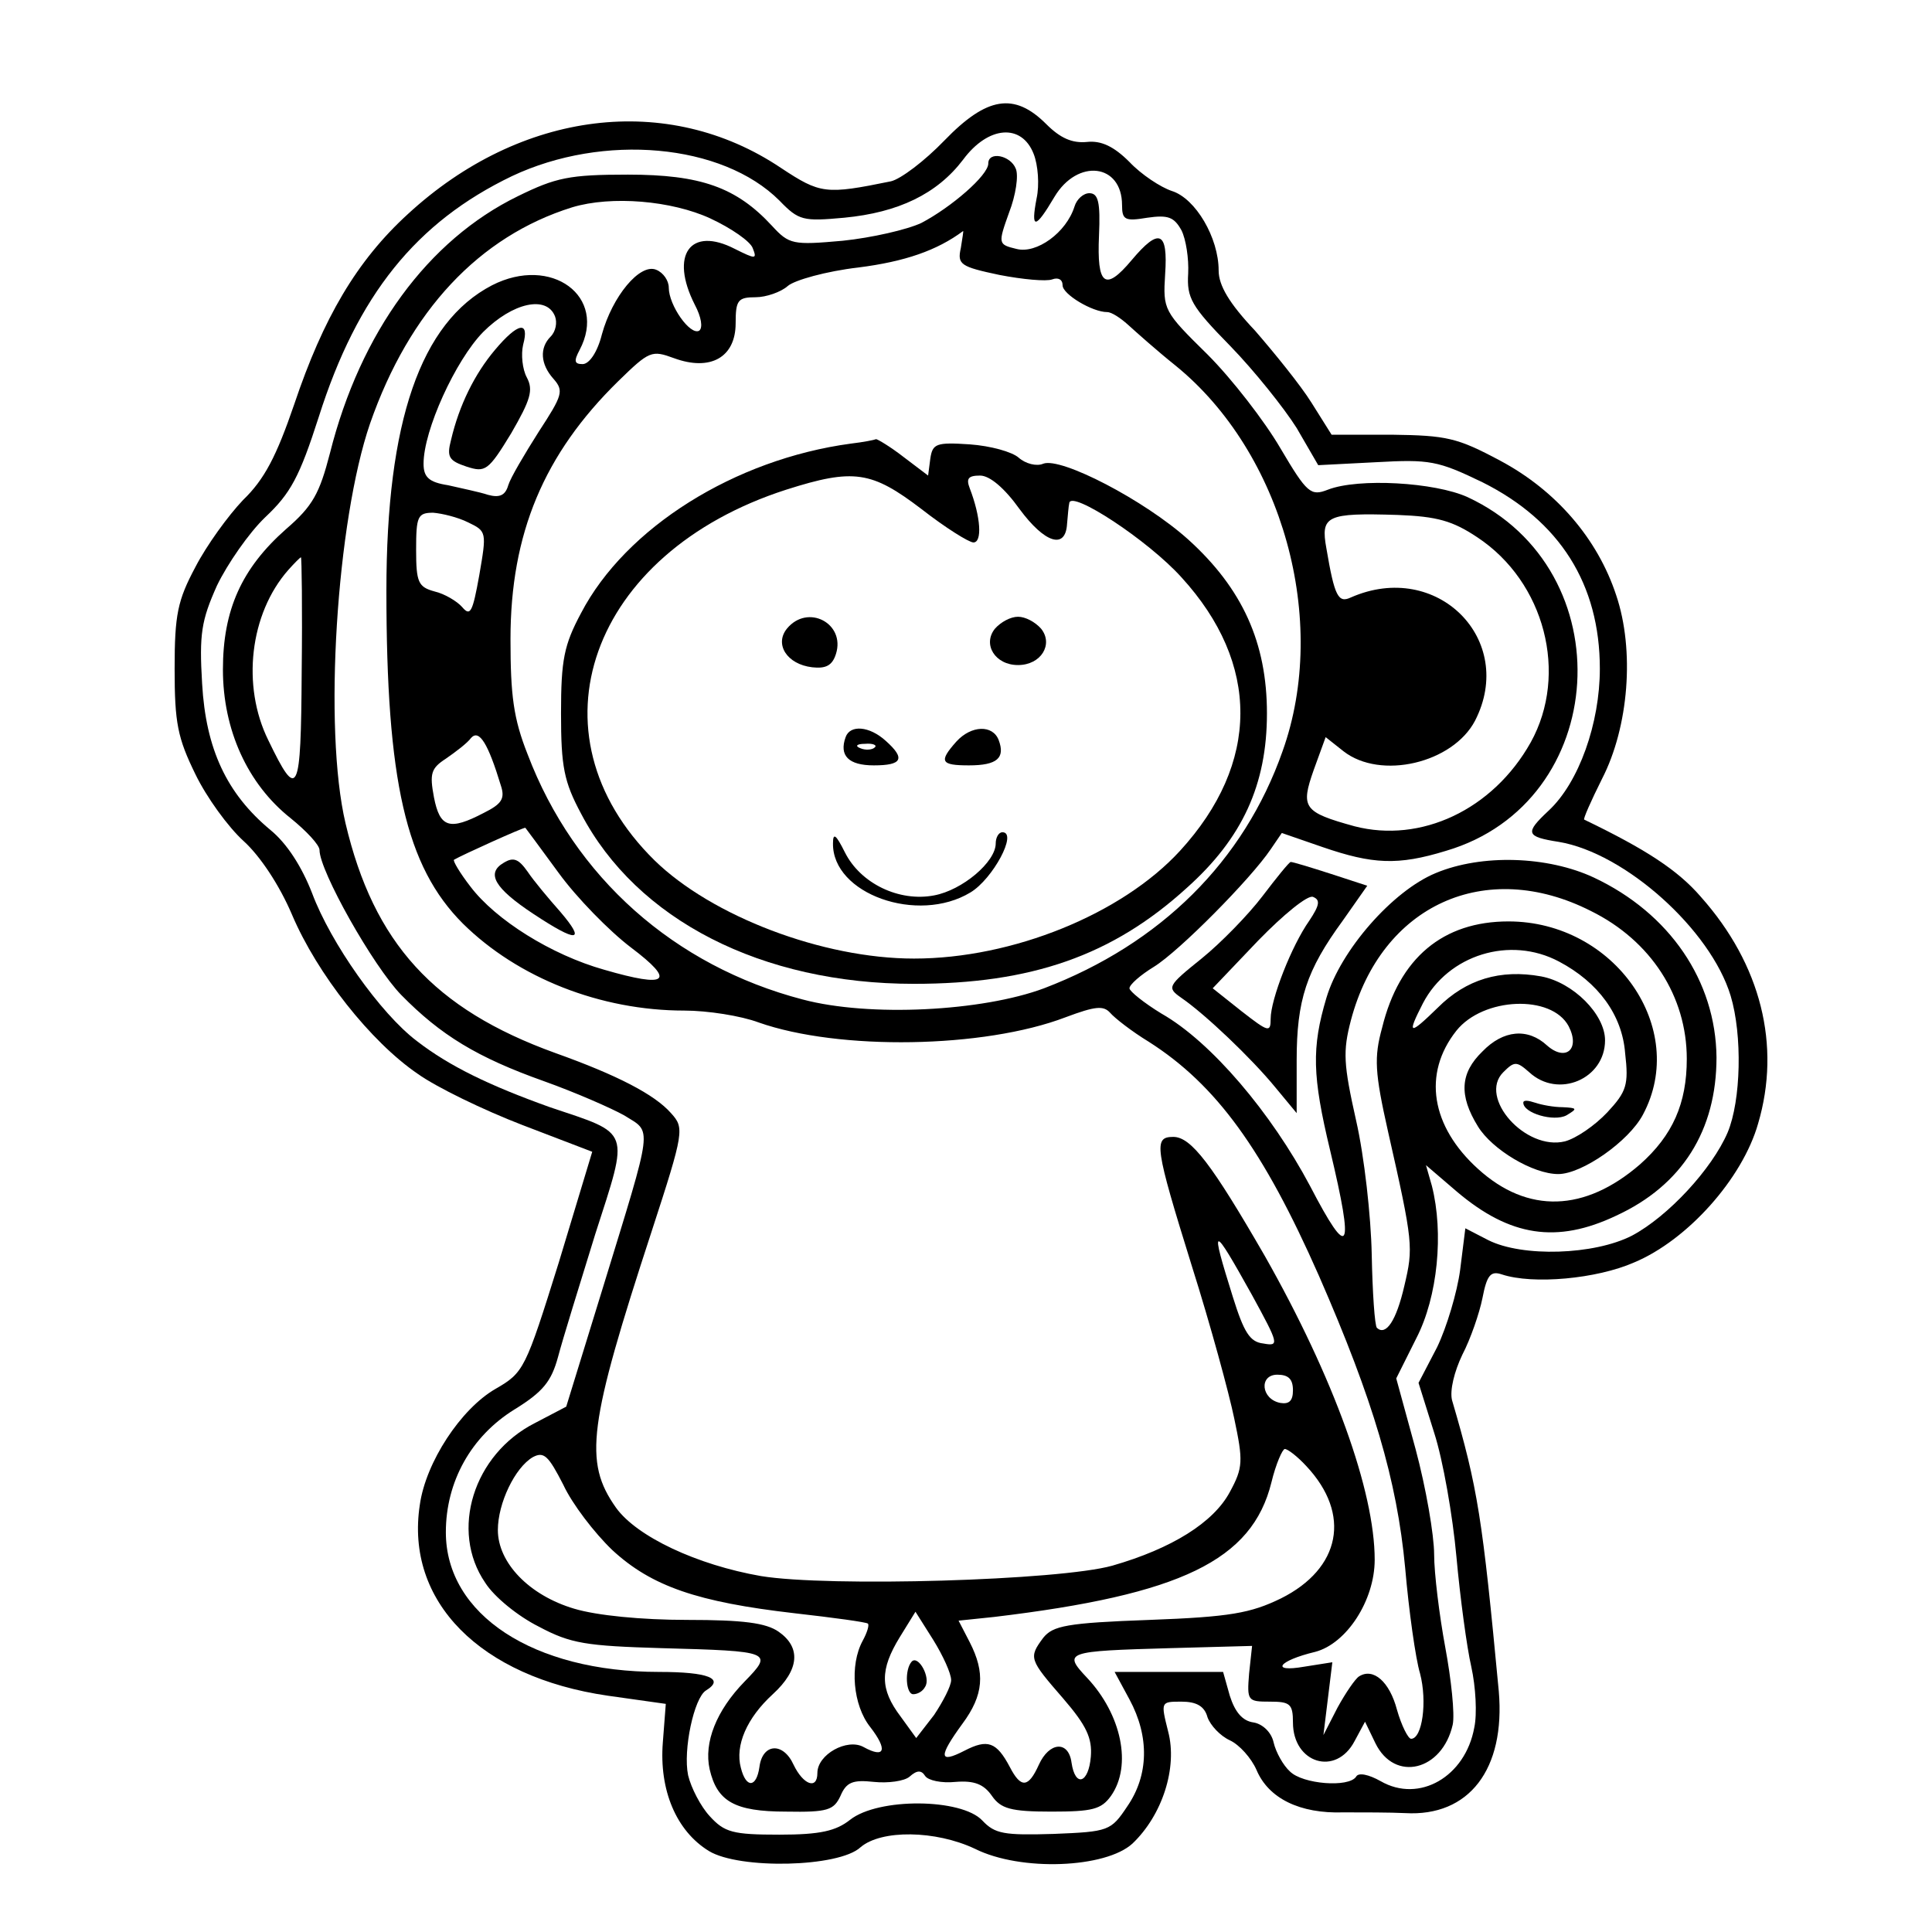
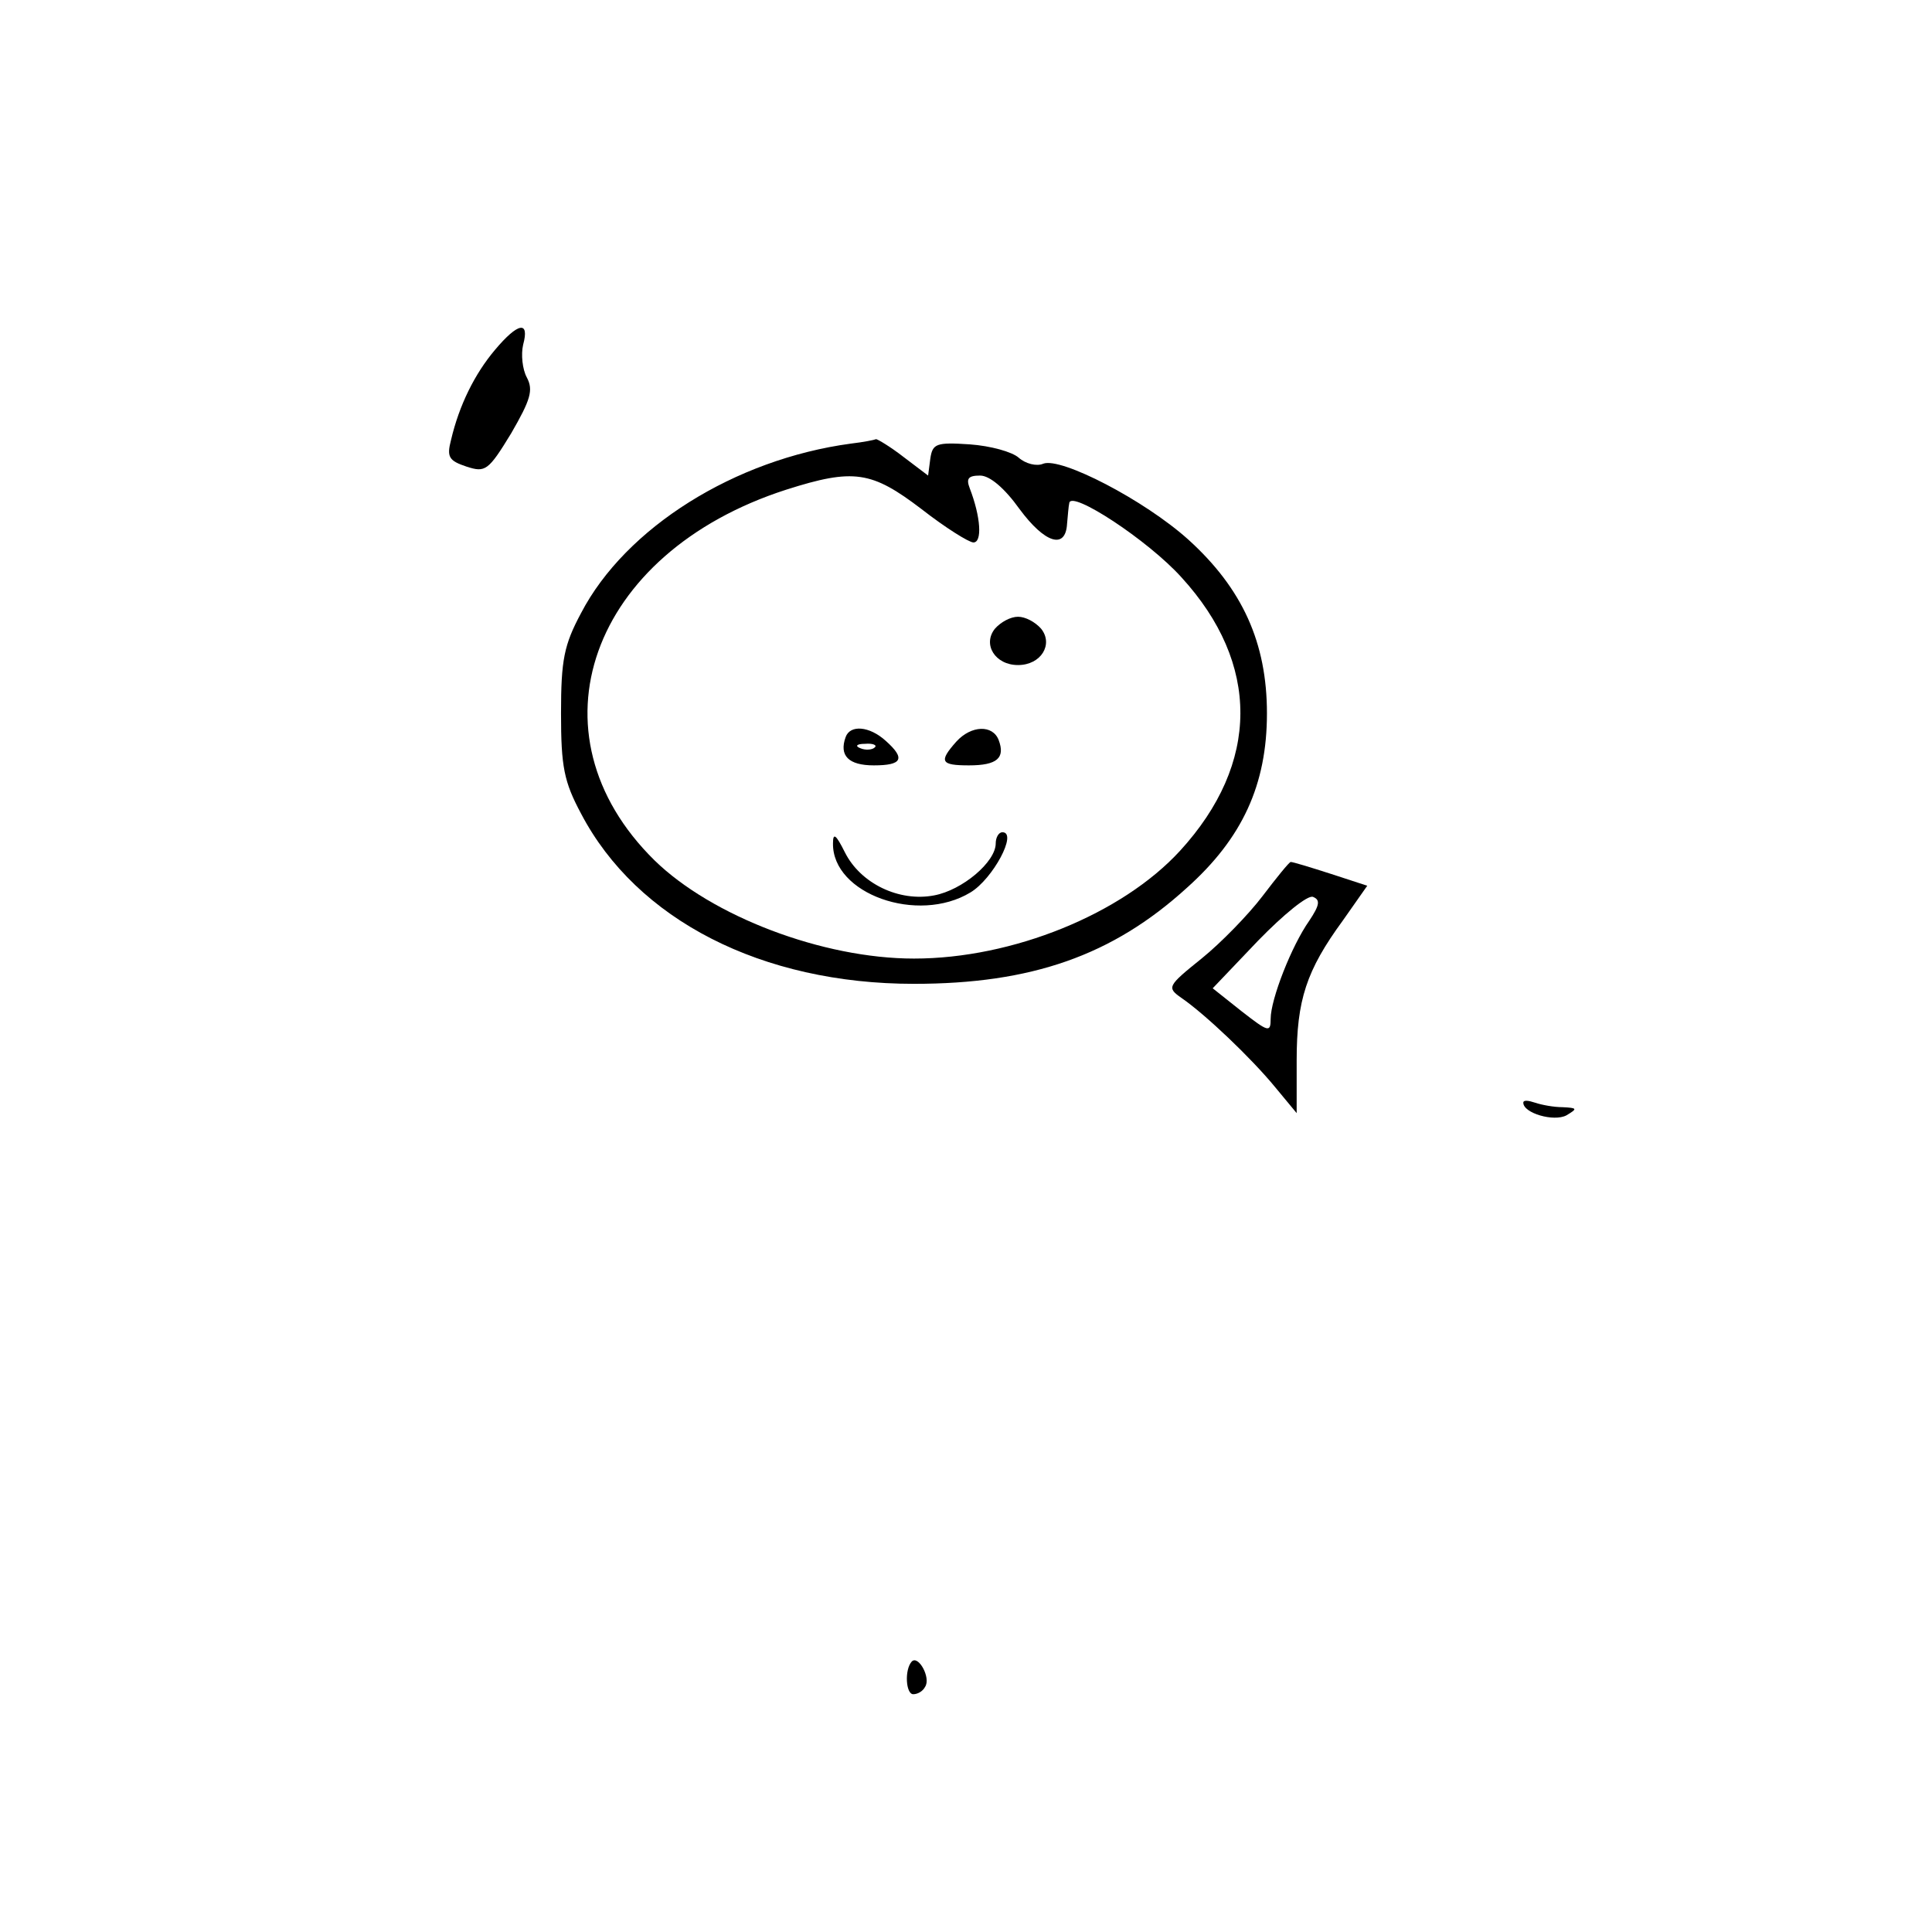
<svg xmlns="http://www.w3.org/2000/svg" version="1.0" width="260pt" height="260pt" viewBox="0 0 260 260" preserveAspectRatio="xMidYMid meet">
  <g transform="translate(0,260) scale(0.1,-0.1)" fill="#000000" stroke="none">
-     <path d="M1271 2411 c-27 -28 -59 -52 -72 -55 -88 -18 -95 -17 -148 18 -152 102 -350 78 -502 -62 -69 -63 -114 -140 -153 -256 -24 -70 -40 -101 -69 -129 -20 -21 -49 -61 -64 -90 -24 -45 -28 -64 -28 -137 0 -73 4 -93 28 -142 15 -31 44 -71 65 -90 22 -20 48 -59 65 -99 34 -80 106 -171 169 -214 25 -18 89 -49 141 -69 l94 -36 -45 -149 c-45 -144 -47 -148 -85 -170 -47 -27 -94 -99 -102 -156 -20 -130 81 -232 253 -257 l78 -11 -4 -52 c-5 -64 18 -119 62 -146 41 -25 175 -22 204 5 28 24 101 23 154 -2 62 -31 176 -26 212 7 40 38 61 102 48 151 -10 40 -10 40 18 40 20 0 31 -6 35 -21 4 -11 17 -25 30 -31 13 -6 29 -24 36 -40 16 -38 58 -59 117 -57 26 0 63 0 83 -1 86 -5 135 59 126 164 -22 233 -28 273 -63 392 -3 13 3 38 14 61 11 21 23 56 27 76 6 31 11 37 26 32 42 -14 128 -6 178 16 72 30 146 113 167 187 31 105 4 214 -77 305 -31 36 -74 64 -157 104 -2 0 9 25 24 55 36 70 44 173 19 247 -25 76 -81 141 -156 181 -58 31 -72 34 -146 35 l-81 0 -27 43 c-15 24 -50 67 -76 97 -35 37 -49 61 -49 81 0 44 -31 97 -63 107 -15 5 -41 22 -57 39 -21 21 -38 29 -57 27 -20 -2 -36 5 -55 24 -43 43 -80 37 -137 -22z m120 -18 c6 -15 8 -42 4 -60 -8 -42 -2 -42 24 2 31 52 91 45 91 -11 0 -20 4 -22 34 -17 28 4 36 1 46 -17 6 -12 10 -38 9 -58 -2 -33 4 -44 57 -98 32 -33 72 -83 89 -110 l29 -50 78 4 c72 4 83 2 143 -27 104 -52 158 -137 158 -251 0 -73 -28 -153 -69 -191 -32 -30 -31 -35 14 -42 89 -15 204 -118 231 -207 16 -53 14 -141 -4 -184 -21 -49 -80 -113 -129 -139 -51 -26 -147 -29 -193 -6 l-31 16 -7 -56 c-4 -30 -18 -77 -31 -104 l-25 -48 21 -67 c12 -37 25 -112 30 -167 5 -55 14 -122 20 -148 6 -27 8 -64 4 -82 -12 -66 -74 -102 -126 -72 -16 9 -30 12 -33 6 -10 -15 -72 -10 -89 7 -9 8 -19 26 -22 39 -3 14 -15 25 -27 27 -15 2 -25 14 -32 36 l-9 32 -73 0 -73 0 20 -37 c27 -50 26 -102 -3 -144 -22 -33 -25 -34 -99 -37 -67 -2 -79 0 -96 18 -28 30 -140 31 -178 1 -19 -15 -40 -20 -95 -20 -63 0 -74 3 -94 25 -12 13 -25 38 -29 55 -7 34 8 104 24 114 26 16 3 25 -63 25 -169 0 -287 77 -287 188 0 68 34 129 92 165 39 24 50 38 59 71 6 23 29 97 50 165 46 143 49 134 -61 171 -81 29 -135 55 -179 89 -49 37 -116 132 -141 199 -14 36 -34 67 -56 85 -59 49 -87 109 -92 197 -4 67 -1 85 20 132 14 29 43 71 65 92 34 32 46 54 72 135 52 164 131 262 260 324 123 58 283 44 360 -33 26 -27 32 -28 87 -23 73 7 125 32 160 78 34 46 79 49 95 8z" />
-     <path d="M1330 2380 c0 -16 -50 -59 -90 -80 -19 -9 -67 -20 -106 -24 -67 -6 -72 -5 -95 20 -48 52 -96 69 -194 69 -79 0 -97 -4 -148 -29 -121 -59 -212 -183 -253 -346 -14 -54 -23 -71 -59 -102 -60 -53 -85 -109 -85 -189 0 -81 33 -154 91 -200 21 -17 39 -36 39 -43 0 -28 72 -156 110 -195 53 -54 102 -84 192 -116 42 -15 90 -36 108 -46 38 -24 40 -8 -29 -233 l-49 -159 -42 -22 c-83 -42 -115 -145 -67 -215 12 -19 44 -45 72 -59 43 -23 64 -26 165 -29 149 -4 151 -5 112 -45 -38 -39 -55 -82 -47 -118 10 -43 33 -57 103 -57 56 -1 64 2 73 21 8 19 17 22 45 19 19 -2 41 1 48 7 10 9 16 9 21 1 4 -6 22 -10 41 -8 25 2 38 -3 49 -19 12 -17 25 -21 80 -21 55 0 67 3 80 21 29 41 14 110 -32 159 -33 35 -29 36 112 40 l110 3 -4 -37 c-3 -37 -2 -38 28 -38 27 0 31 -3 31 -28 0 -55 58 -73 83 -25 l14 26 14 -29 c26 -53 90 -37 104 25 3 14 -2 61 -10 104 -8 43 -15 100 -15 125 0 26 -11 90 -25 142 l-26 95 27 54 c29 56 37 142 21 205 l-8 28 42 -36 c71 -60 134 -70 214 -32 89 41 135 115 135 213 -1 103 -63 194 -165 242 -62 29 -151 32 -213 6 -58 -24 -128 -104 -147 -168 -20 -67 -19 -105 5 -205 33 -138 26 -150 -27 -48 -52 98 -133 194 -200 232 -23 14 -43 30 -43 34 0 5 15 18 33 29 34 21 130 118 157 158 l15 22 55 -19 c67 -23 101 -25 166 -5 221 65 240 378 29 476 -44 20 -147 26 -188 10 -23 -9 -28 -5 -64 56 -21 36 -65 93 -98 126 -59 58 -60 60 -57 108 4 58 -8 63 -45 19 -36 -43 -47 -34 -44 33 2 45 -1 57 -13 57 -8 0 -17 -8 -20 -18 -11 -35 -51 -64 -78 -57 -25 6 -25 7 -10 49 9 23 13 50 9 59 -7 18 -37 24 -37 7z m-374 -74 c28 -13 54 -31 57 -40 6 -15 4 -15 -24 -1 -60 31 -88 -8 -54 -75 9 -17 11 -31 6 -35 -12 -7 -41 34 -41 58 0 9 -7 20 -17 24 -22 9 -59 -36 -73 -87 -6 -24 -17 -40 -26 -40 -11 0 -12 4 -4 19 38 72 -38 128 -118 87 -96 -50 -142 -183 -142 -411 0 -256 26 -371 103 -448 74 -73 185 -117 298 -117 31 0 76 -7 100 -16 108 -38 303 -35 413 7 40 15 51 16 60 6 6 -7 29 -25 52 -39 91 -58 154 -145 229 -315 73 -167 105 -275 116 -393 5 -58 14 -122 20 -142 10 -38 3 -88 -12 -88 -4 0 -13 18 -19 39 -10 38 -32 57 -51 45 -5 -3 -18 -22 -29 -42 l-19 -37 6 49 6 49 -38 -6 c-46 -8 -35 8 15 20 42 11 80 69 80 124 0 92 -55 245 -148 409 -71 123 -99 160 -123 160 -27 0 -25 -13 25 -174 25 -79 50 -171 57 -205 12 -57 12 -66 -6 -99 -22 -41 -78 -76 -158 -99 -71 -20 -382 -29 -473 -14 -86 15 -167 53 -195 92 -44 62 -37 112 48 372 44 135 44 139 26 159 -22 25 -72 51 -156 81 -163 59 -244 148 -282 309 -30 127 -12 407 33 538 53 152 147 252 272 291 53 16 134 9 186 -15z m337 -40 c-5 -22 0 -25 52 -36 31 -6 63 -9 71 -6 8 3 14 0 14 -8 0 -12 40 -36 60 -36 6 0 18 -8 28 -17 11 -10 39 -35 64 -55 144 -117 207 -343 144 -519 -52 -148 -164 -259 -321 -319 -83 -31 -235 -39 -325 -15 -172 45 -307 164 -370 330 -19 48 -23 79 -23 155 0 142 45 249 145 347 42 41 45 42 75 31 49 -18 83 1 83 47 0 31 3 35 27 35 14 0 34 7 43 15 9 8 52 20 95 25 63 8 106 23 141 49 1 1 -1 -10 -3 -23z m-546 -92 c3 -8 1 -20 -6 -27 -15 -15 -14 -37 4 -57 14 -16 12 -22 -20 -71 -19 -30 -38 -62 -41 -72 -4 -14 -12 -17 -27 -13 -12 4 -37 9 -54 13 -26 4 -33 11 -33 29 0 45 43 139 80 177 40 40 86 50 97 21z m-117 -277 c25 -12 25 -13 15 -71 -9 -50 -12 -56 -23 -43 -7 8 -24 18 -37 21 -22 6 -25 12 -25 56 0 45 2 50 23 50 12 -1 33 -6 47 -13z m1358 -20 c91 -60 123 -184 72 -276 -51 -91 -148 -136 -237 -113 -69 19 -73 25 -55 76 l16 44 24 -19 c50 -39 147 -16 177 41 56 109 -51 217 -167 166 -17 -8 -22 1 -33 66 -8 44 0 48 96 45 53 -2 74 -8 107 -30z m-1582 -181 c-1 -166 -5 -175 -45 -92 -36 73 -25 170 27 229 8 9 16 17 17 17 1 0 2 -69 1 -154z m268 -153 c6 -18 1 -25 -23 -37 -46 -24 -59 -20 -67 21 -6 32 -4 39 16 52 13 9 29 21 34 28 11 12 23 -8 40 -64z m78 -118 c24 -33 68 -78 97 -100 61 -46 50 -55 -36 -30 -71 20 -146 67 -180 112 -14 18 -24 35 -22 36 10 6 94 44 96 43 0 0 21 -28 45 -61z m1389 -51 c81 -40 129 -115 129 -199 0 -60 -19 -103 -63 -142 -74 -64 -151 -67 -218 -6 -63 57 -75 128 -29 186 36 45 128 49 151 6 16 -31 -4 -48 -29 -26 -26 24 -59 21 -87 -8 -30 -29 -32 -59 -6 -101 19 -31 74 -64 108 -64 32 0 95 44 114 80 62 116 -38 260 -181 260 -88 0 -147 -49 -170 -143 -11 -40 -10 -60 8 -140 34 -150 34 -156 22 -207 -11 -48 -25 -68 -37 -57 -3 3 -6 48 -7 99 -1 51 -10 132 -21 180 -17 76 -18 93 -7 135 41 155 181 219 323 147z m-43 -68 c53 -28 85 -72 89 -123 5 -43 2 -52 -24 -80 -17 -18 -42 -35 -57 -39 -53 -13 -117 59 -83 93 15 15 18 15 35 0 39 -36 102 -9 102 43 0 35 -43 78 -86 86 -55 10 -101 -4 -139 -42 -39 -38 -42 -37 -20 6 34 65 117 91 183 56z m-413 -449 c36 -66 37 -69 15 -65 -18 2 -26 15 -41 63 -31 99 -28 99 26 2z m55 -128 c0 -14 -5 -19 -17 -17 -26 5 -29 38 -4 38 15 0 21 -6 21 -21z m-916 -215 c53 -49 115 -70 245 -85 53 -6 97 -12 99 -14 2 -2 -1 -12 -7 -23 -18 -33 -13 -87 10 -116 24 -31 20 -43 -9 -27 -22 12 -62 -10 -62 -35 0 -23 -19 -16 -32 11 -14 31 -42 29 -46 -3 -4 -28 -18 -29 -25 -1 -8 30 8 67 43 99 36 33 38 63 8 84 -17 12 -48 16 -123 16 -62 0 -122 6 -152 15 -61 18 -103 62 -103 106 0 36 23 84 47 98 15 8 21 2 41 -37 12 -26 42 -65 66 -88z m934 113 c61 -65 46 -138 -34 -178 -41 -20 -69 -25 -177 -29 -112 -4 -130 -8 -143 -24 -20 -27 -19 -29 27 -82 31 -36 39 -53 37 -78 -3 -36 -21 -42 -26 -8 -4 30 -30 28 -44 -3 -14 -31 -24 -32 -39 -3 -18 34 -30 38 -61 22 -35 -18 -35 -8 -3 36 29 39 31 69 10 110 l-15 29 48 5 c251 30 347 76 373 181 6 25 15 45 18 45 4 0 17 -10 29 -23z m-478 -288 c0 -8 -11 -29 -23 -47 l-24 -31 -21 29 c-28 37 -28 63 -1 107 l21 34 24 -38 c13 -21 24 -45 24 -54z" />
    <path d="M1145 2003 c-156 -21 -303 -113 -363 -228 -23 -43 -27 -63 -27 -135 0 -72 4 -92 27 -135 75 -143 243 -229 448 -229 158 0 267 38 367 129 75 67 108 139 108 235 0 95 -33 168 -106 234 -59 53 -171 111 -195 102 -9 -4 -24 0 -33 8 -9 8 -38 16 -66 18 -45 3 -50 1 -53 -19 l-3 -23 -33 25 c-18 14 -35 24 -37 24 -2 -1 -17 -4 -34 -6z m95 -88 c32 -25 64 -45 70 -45 12 0 10 34 -5 73 -5 13 -2 17 14 17 13 0 33 -17 53 -45 34 -46 62 -55 64 -20 1 11 2 24 3 28 2 18 106 -50 151 -100 106 -116 106 -250 -2 -368 -78 -85 -225 -145 -358 -145 -123 0 -272 57 -349 132 -174 171 -87 414 177 499 91 29 115 25 182 -26z" />
-     <path d="M1059 1754 c-17 -21 0 -48 34 -52 18 -2 27 2 32 18 13 41 -38 68 -66 34z" />
    <path d="M1339 1754 c-17 -21 0 -49 31 -49 31 0 48 28 31 49 -8 9 -21 16 -31 16 -10 0 -23 -7 -31 -16z" />
    <path d="M1138 1608 c-9 -25 4 -38 38 -38 38 0 43 9 16 33 -22 20 -48 22 -54 5z m39 -14 c-3 -3 -12 -4 -19 -1 -8 3 -5 6 6 6 11 1 17 -2 13 -5z" />
    <path d="M1287 1602 c-24 -27 -21 -32 17 -32 38 0 49 10 40 34 -8 21 -37 20 -57 -2z" />
    <path d="M1121 1465 c-1 -68 114 -109 185 -66 30 18 64 81 43 81 -5 0 -9 -7 -9 -15 0 -25 -45 -63 -83 -70 -47 -9 -99 16 -120 58 -12 24 -16 27 -16 12z" />
    <path d="M666 2129 c-27 -32 -48 -74 -59 -121 -6 -23 -3 -28 21 -36 25 -8 29 -6 60 45 26 45 30 58 21 75 -6 11 -8 31 -5 44 9 33 -7 30 -38 -7z" />
-     <path d="M678 1439 c-24 -14 -13 -34 40 -69 59 -39 71 -38 36 3 -16 18 -36 42 -44 54 -12 17 -19 20 -32 12z" />
    <path d="M2050 1116 c0 -14 41 -26 58 -17 15 9 15 10 -5 11 -12 0 -28 3 -37 6 -9 3 -16 4 -16 0z" />
    <path d="M1227 364 c-10 -11 -8 -44 2 -44 6 0 13 4 16 10 8 12 -9 43 -18 34z" />
    <path d="M1699 1394 c-19 -25 -56 -63 -82 -84 -46 -37 -47 -39 -27 -53 32 -22 94 -81 126 -120 l29 -35 0 71 c0 81 13 121 62 188 l33 47 -49 16 c-28 9 -51 16 -54 16 -2 0 -19 -21 -38 -46z m63 -33 c-24 -34 -52 -106 -52 -132 0 -19 -3 -18 -39 10 l-39 31 61 64 c34 35 67 62 74 59 10 -4 9 -11 -5 -32z" />
  </g>
</svg>